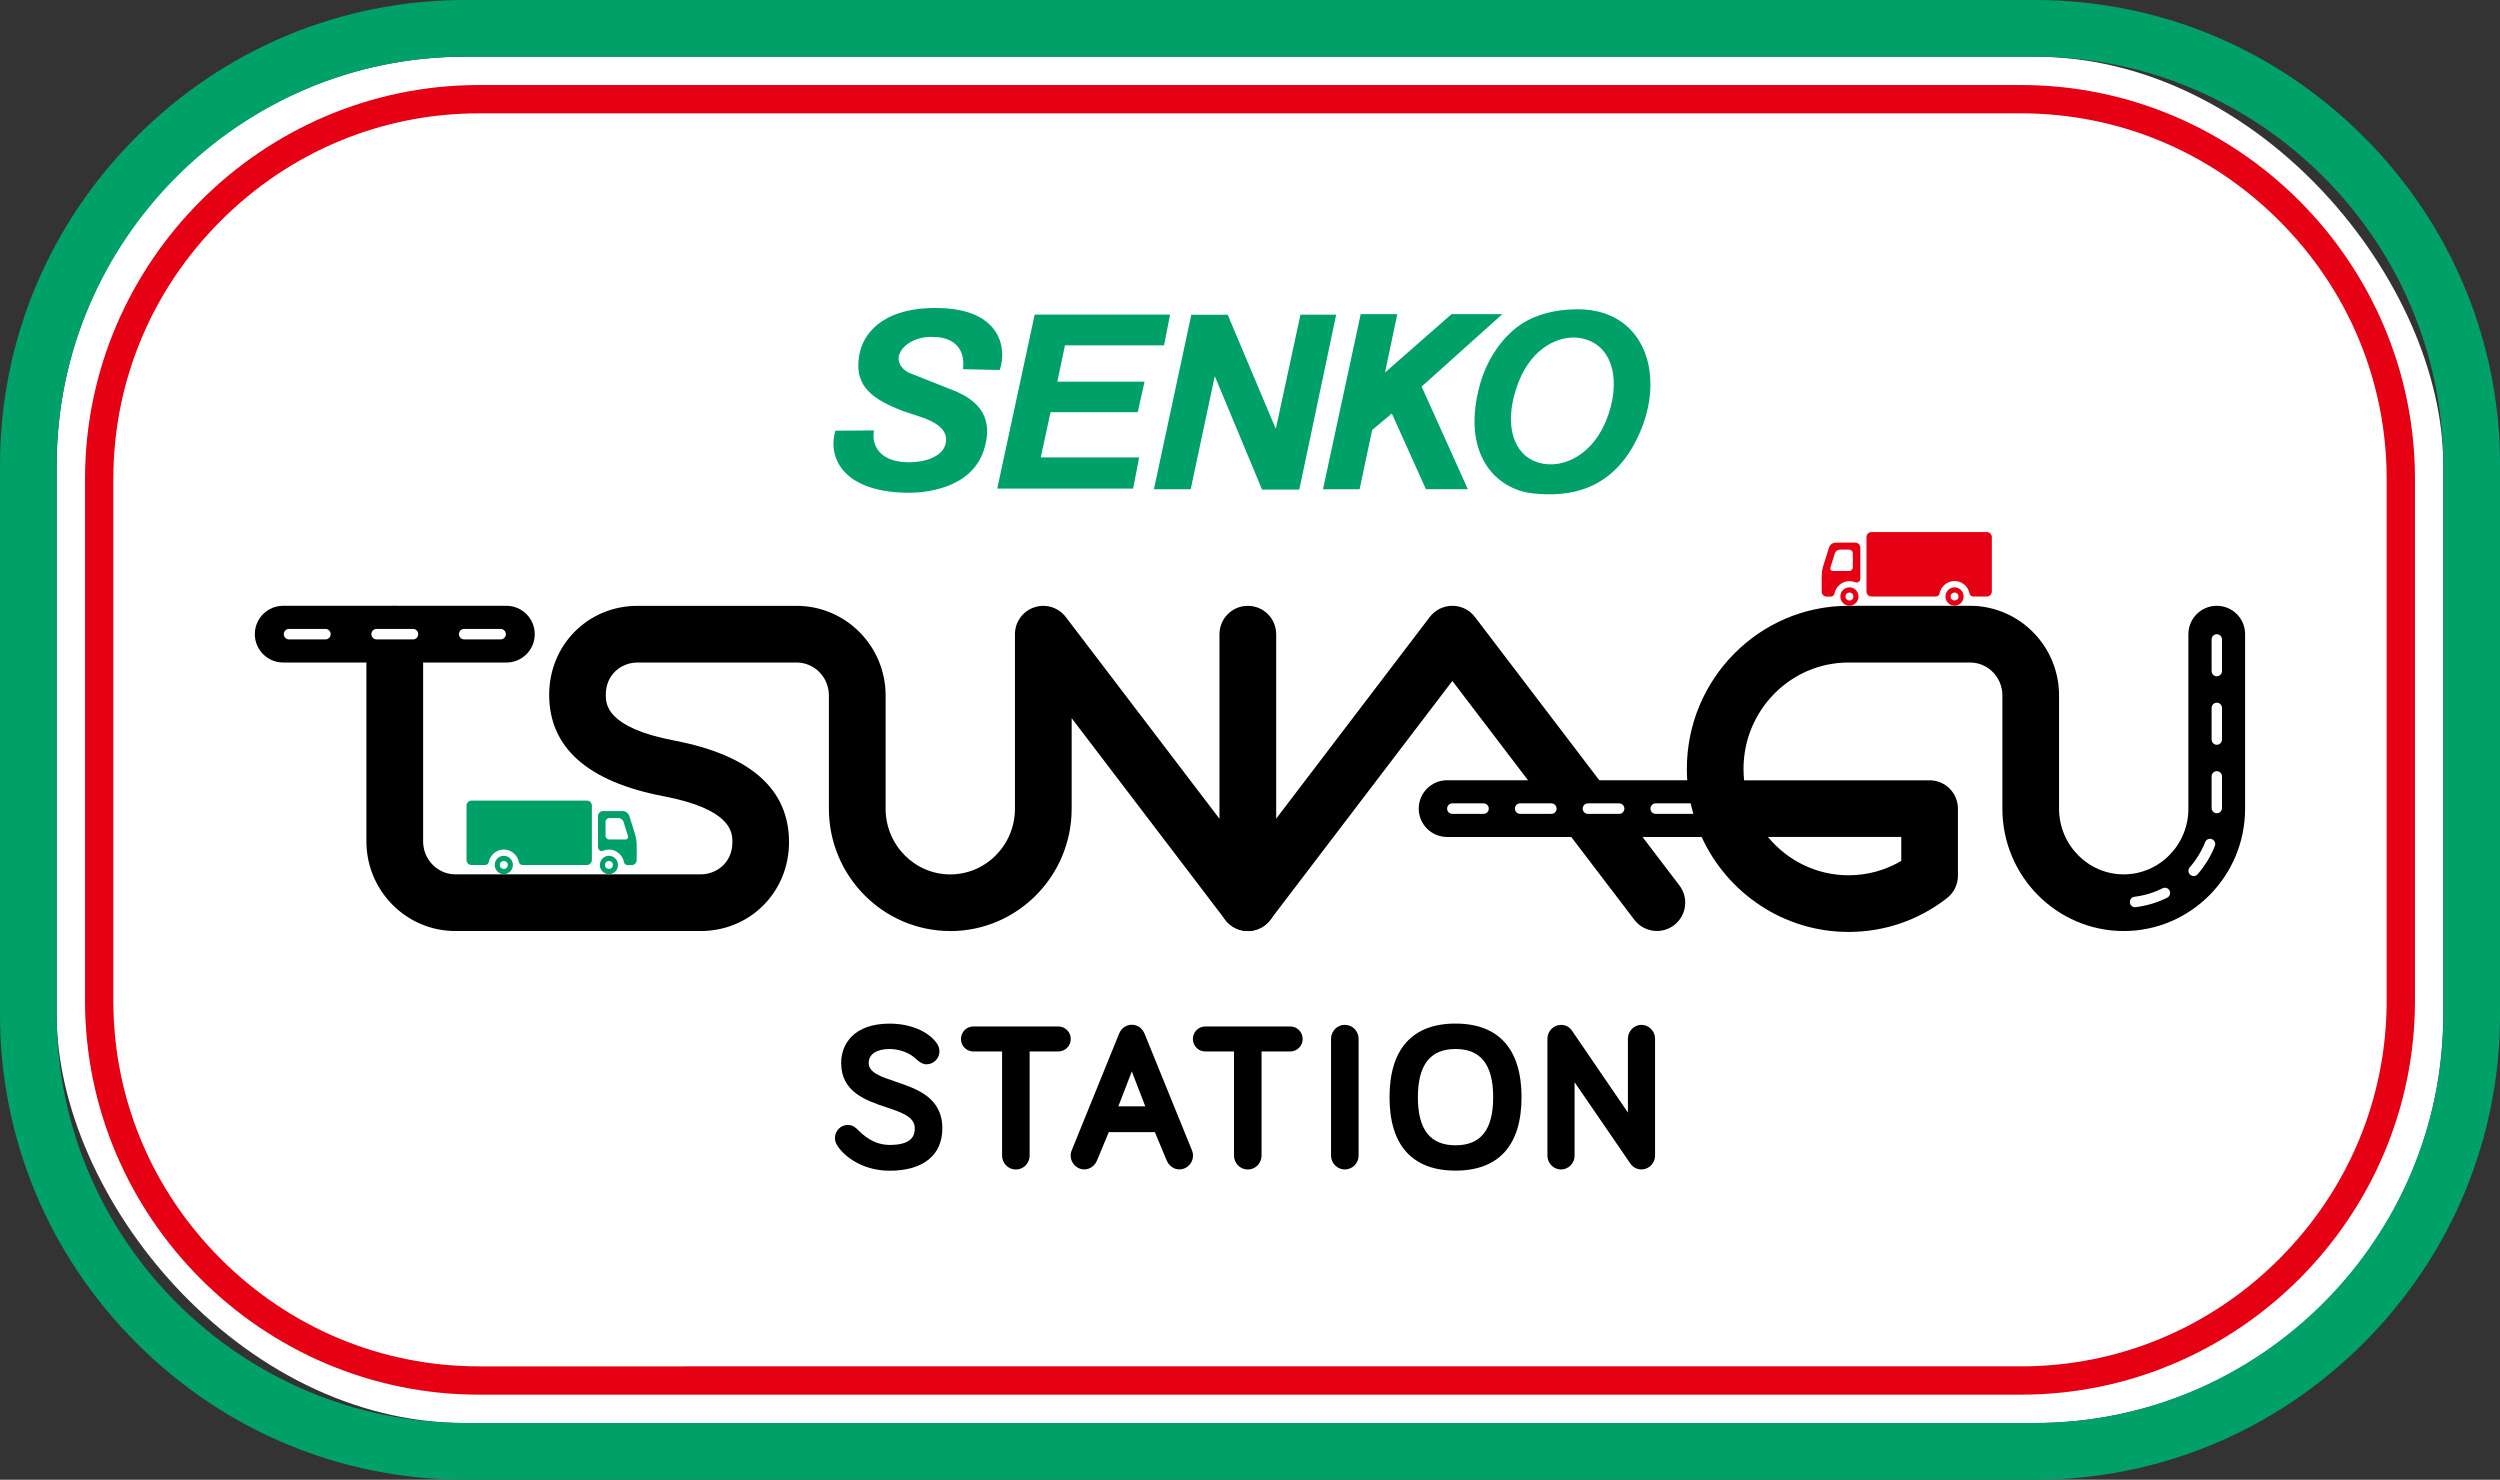
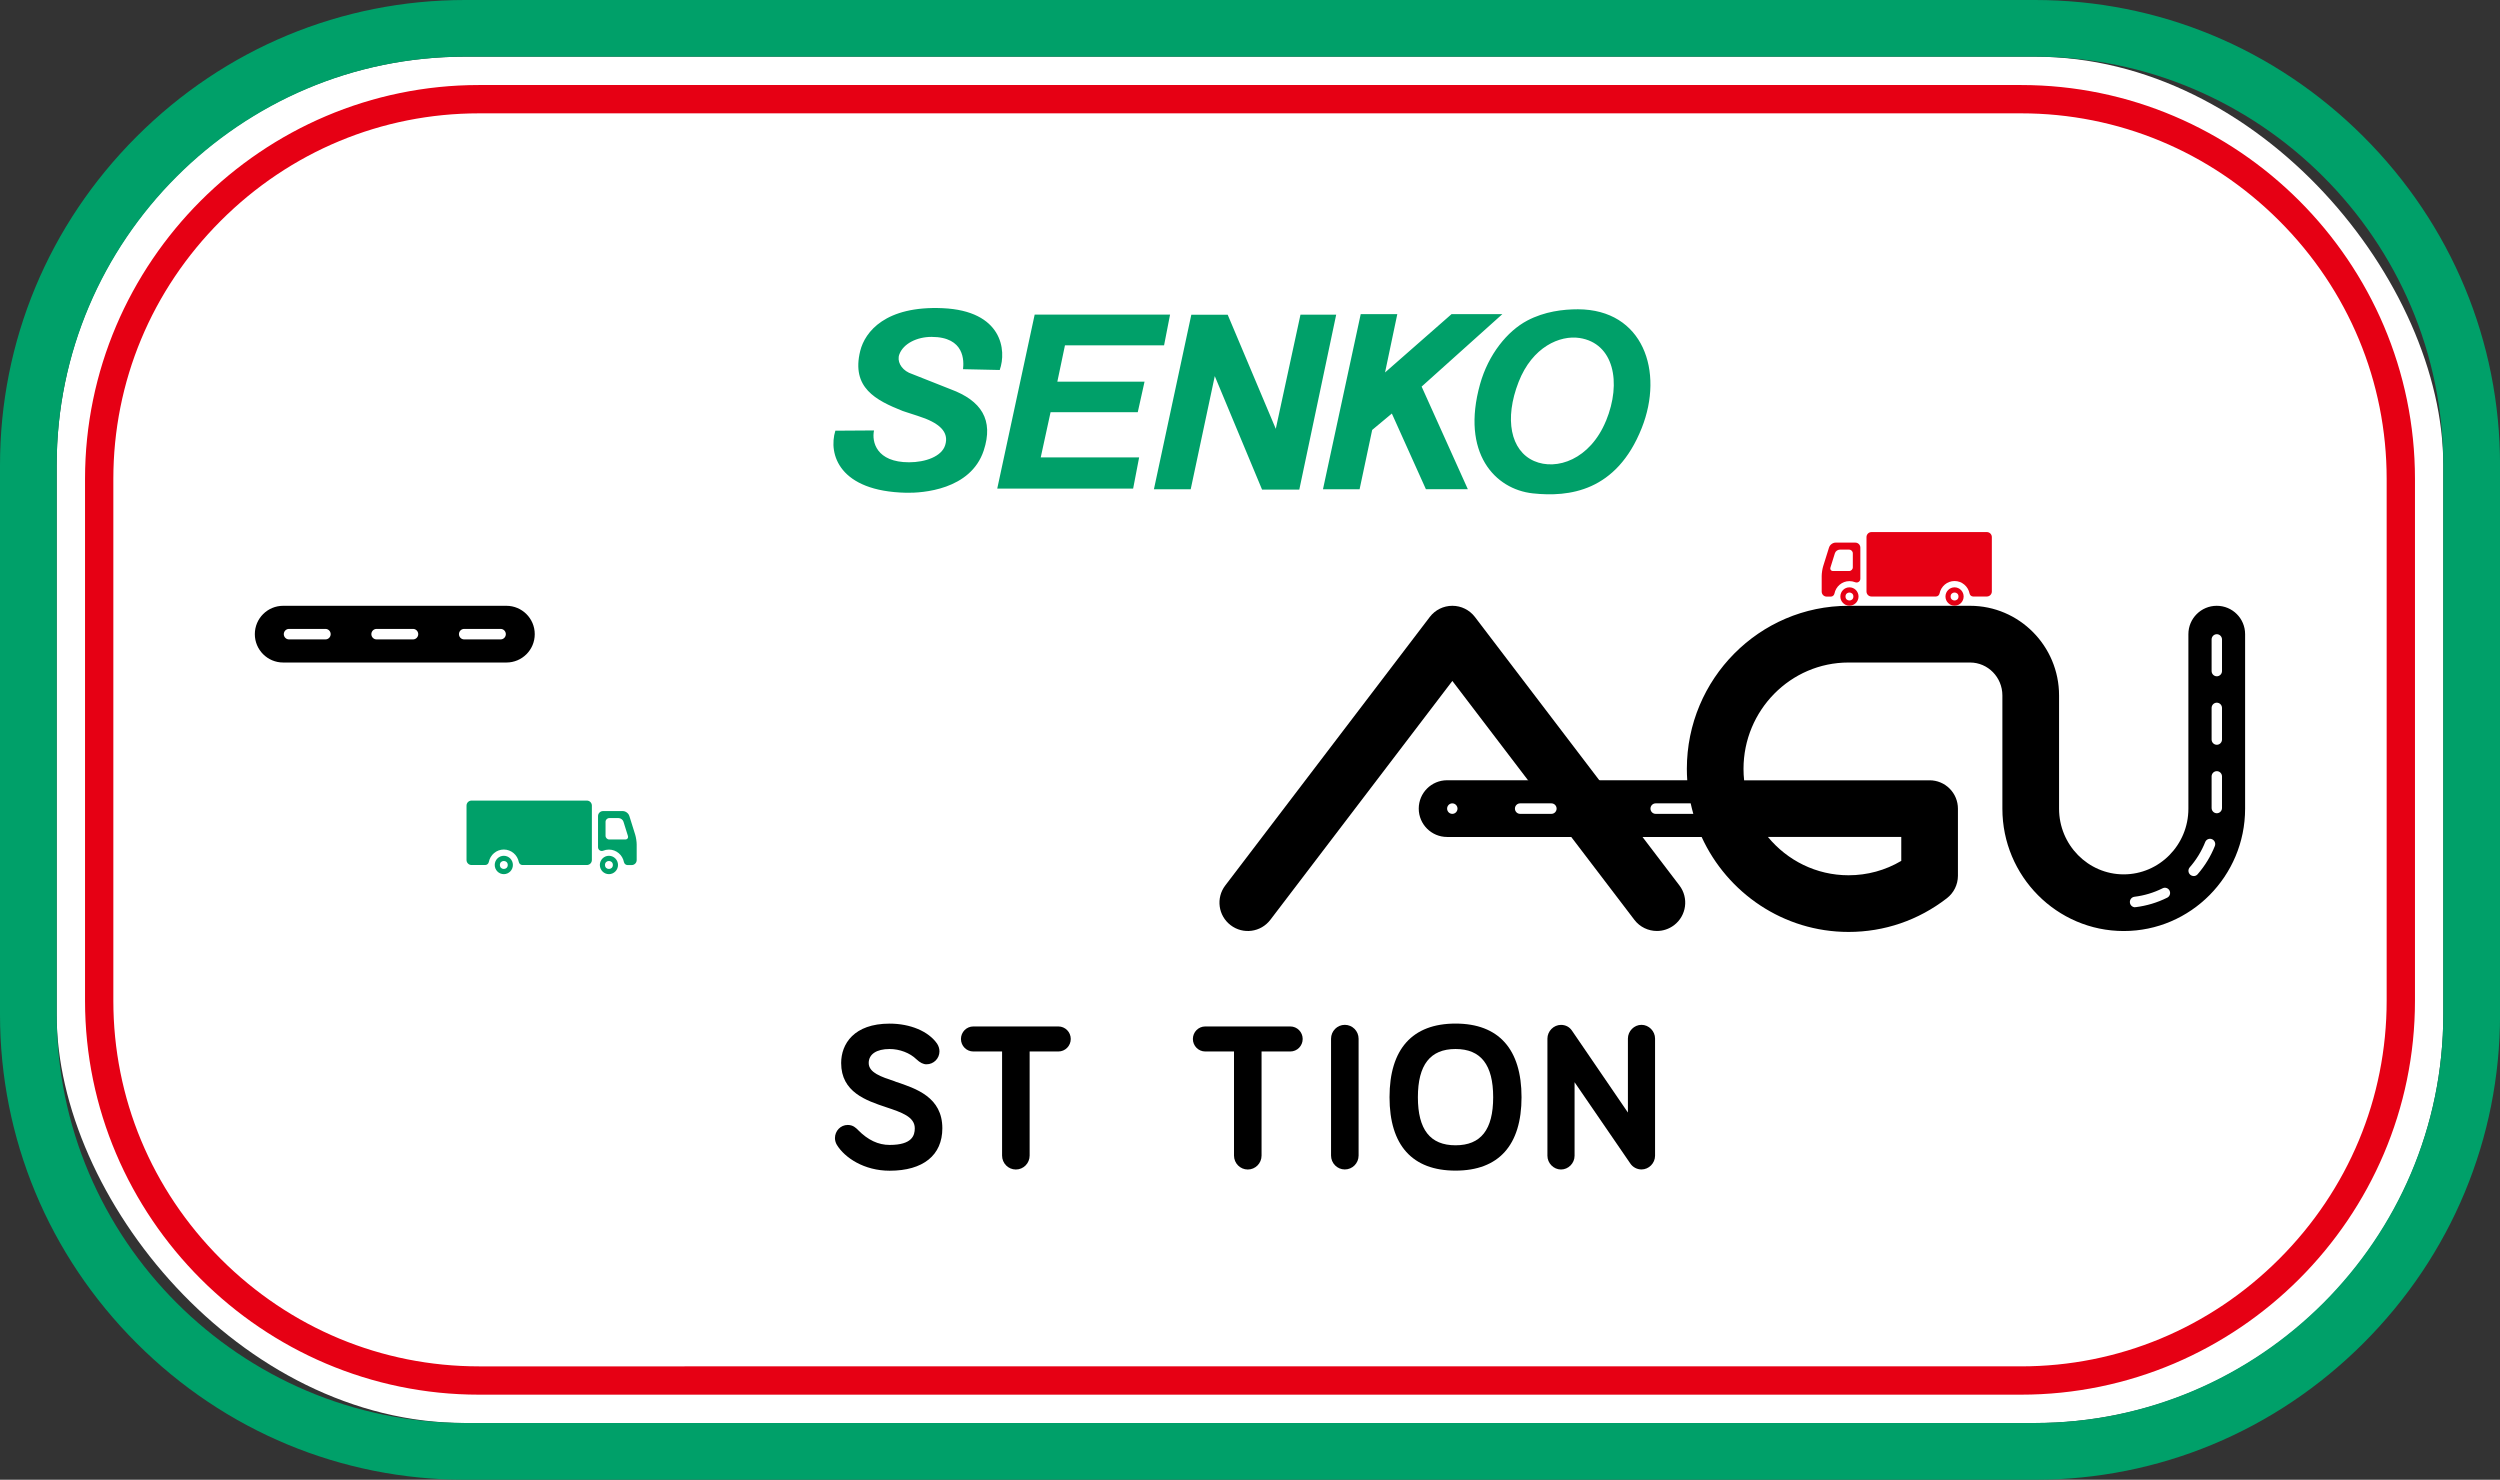
<svg xmlns="http://www.w3.org/2000/svg" id="_レイヤー_2" data-name="レイヤー 2" width="495.42" height="293.24" viewBox="0 0 495.42 293.24">
  <rect x="0" y="0" width="495.42" height="293.24" fill="#333333" stroke="none" />
  <defs>
    <style>
      .cls-1 {
        fill: #000;
      }

      .cls-1, .cls-2, .cls-3, .cls-4 {
        stroke-width: 0px;
      }

      .cls-2 {
        fill: #00a069;
      }

      .cls-3 {
        fill: #fff;
      }

      .cls-4 {
        fill: #e60014;
      }
    </style>
  </defs>
  <g id="design">
    <g>
      <g>
        <rect class="cls-3" x="11.23" y="11.23" width="472.95" height="270.77" rx="80.95" ry="80.95" />
        <path class="cls-2" d="M403.23,11.23c44.52,0,80.95,36.43,80.95,80.95v108.86c0,44.52-36.43,80.95-80.95,80.95H92.19c-44.52,0-80.95-36.43-80.95-80.95v-108.86C11.23,47.66,47.66,11.23,92.19,11.23h311.05M403.23,0H92.19c-24.53,0-47.66,9.61-65.12,27.07C9.61,44.53,0,67.65,0,92.19v108.86c0,24.53,9.61,47.66,27.07,65.12,17.46,17.46,40.58,27.07,65.12,27.07h311.05c24.53,0,47.66-9.61,65.12-27.07,17.46-17.46,27.07-40.58,27.07-65.12v-108.86c0-24.53-9.61-47.66-27.07-65.12C450.89,9.61,427.77,0,403.23,0h0Z" />
      </g>
      <path class="cls-2" d="M173.2,85.31c-.47,2.22.45,6.3,6.95,6.3,3.25,0,6.45-1.15,7.15-3.38.84-2.65-1.15-4.47-5.45-5.82l-2.95-.96c-5.35-2.14-10.22-4.6-8.44-11.88.95-3.86,5.04-8.99,16.33-8.5,11.83.52,12.72,8.35,11.32,12.25l-7.27-.16c.18-1.55.4-6.4-6.25-6.4-2.85,0-5.57,1.31-6.37,3.46-.49,1.3.28,2.87,1.91,3.65l8.26,3.27c6.07,2.25,8.56,6.05,6.55,12.14-2.58,7.8-12.15,8.44-15.35,8.37-13.3-.28-15.49-7.65-14.05-12.3l7.65-.05ZM230.69,68.44h-19.65l-1.51,7.2h17.28l-1.34,6.04h-17.28l-1.95,8.96h19.5l-1.19,6.19h-26.93l7.42-34.49h26.83l-1.19,6.1ZM257.72,62.36h7.07l-7.31,34.66h-7.38l-9.37-22.49-4.77,22.42h-7.29l7.41-34.58h7.21l9.53,22.61,4.89-22.61ZM269.42,96.96h-7.25l7.48-34.71h7.25l-2.43,11.56,13.18-11.56h10.07l-16,14.36,9.16,20.34h-8.31l-6.75-15-3.9,3.25-2.49,11.74ZM318.25,83.41c-3.15,7.65-9.79,9.9-14.24,7.95-4.66-2.04-5.94-8.33-3.07-15.67,2.72-6.96,8.19-9.31,12.09-8.71,6.75,1.04,8.38,8.78,5.23,16.43ZM312.71,61.29c-2.92,0-6.62.42-10.06,2.24-3.95,2.09-7.7,6.7-9.35,12.6-3.82,13.67,2.97,20.83,10.45,21.64,7.14.77,16.58-.32,21.59-12.95,4.45-11.19.3-23.49-12.64-23.53Z" />
      <g>
        <path class="cls-1" d="M177.42,214.32c-2.83-.94-5.27-1.75-5.27-3.67,0-1.74,1.55-2.77,4.14-2.77,2,0,4.03.78,5.31,2.03.72.68,1.36,1,2,1,1.42,0,2.57-1.15,2.57-2.56,0-.53-.16-1.06-.47-1.53-1.7-2.45-5.31-3.97-9.41-3.97-7.08,0-9.6,4.03-9.6,7.81,0,5.77,4.95,7.43,8.93,8.76,3.03,1.01,5.66,1.89,5.66,4.17,0,1.42-.52,3.3-4.98,3.3-2.25,0-4.3-.96-6.26-2.95-.42-.43-1-1.01-2.05-1.01-1.4,0-2.53,1.17-2.53,2.6,0,.47.14.95.38,1.35,1.56,2.55,5.4,5.12,10.46,5.12,6.64,0,10.44-3.07,10.44-8.41,0-6.16-5.17-7.87-9.32-9.25Z" />
        <path class="cls-1" d="M209.75,203.41h-16.87c-1.35,0-2.45,1.11-2.45,2.48s1.1,2.48,2.45,2.48h5.7v20.63c0,1.52,1.22,2.76,2.73,2.76s2.73-1.24,2.73-2.76v-20.63h5.7c1.35,0,2.45-1.11,2.45-2.48s-1.1-2.48-2.45-2.48Z" />
-         <path class="cls-1" d="M226.79,204.79c-.17-.4-.85-1.71-2.5-1.71s-2.33,1.31-2.5,1.71l-9.43,23.22c-.17.4-.19.8-.19,1.01,0,1.47,1.23,2.72,2.69,2.72,1.1,0,2.07-.68,2.54-1.79l2.33-5.6h9.13l2.33,5.6c.47,1.1,1.44,1.79,2.54,1.79,1.46,0,2.69-1.24,2.69-2.72,0-.21-.03-.62-.19-1.01l-9.44-23.23ZM226.97,219.24h-5.35l2.67-6.92,2.67,6.92Z" />
        <path class="cls-1" d="M255.71,203.41h-16.87c-1.35,0-2.45,1.11-2.45,2.48s1.1,2.48,2.45,2.48h5.7v20.63c0,1.52,1.22,2.76,2.73,2.76s2.73-1.24,2.73-2.76v-20.63h5.7c1.35,0,2.45-1.11,2.45-2.48s-1.1-2.48-2.45-2.48Z" />
        <path class="cls-1" d="M266.5,203.09c-1.51,0-2.73,1.24-2.73,2.76v23.14c0,1.52,1.22,2.76,2.73,2.76s2.73-1.24,2.73-2.76v-23.14c0-1.52-1.22-2.76-2.73-2.76Z" />
        <path class="cls-1" d="M288.44,202.84c-8.56,0-13.08,5.05-13.08,14.59s4.52,14.55,13.08,14.55,13.08-5.03,13.08-14.55-4.52-14.59-13.08-14.59ZM288.44,226.96c-5.02,0-7.46-3.11-7.46-9.52s2.44-9.56,7.46-9.56,7.46,3.13,7.46,9.56-2.44,9.52-7.46,9.52Z" />
        <path class="cls-1" d="M325.29,203.09c-1.46,0-2.69,1.25-2.69,2.72v14.66l-11.08-16.22c-.49-.74-1.27-1.15-2.18-1.15-1.46,0-2.69,1.25-2.69,2.72v23.22c0,1.47,1.23,2.72,2.69,2.72s2.69-1.24,2.69-2.72v-14.58l11.04,16.1c.49.74,1.34,1.19,2.22,1.19,1.46,0,2.69-1.24,2.69-2.72v-23.22c0-1.47-1.23-2.72-2.69-2.72Z" />
      </g>
      <g>
        <g>
          <path class="cls-1" d="M100.35,131.29h-44.23c-3.1,0-5.62-2.51-5.62-5.62s2.51-5.62,5.62-5.62h44.23c3.1,0,5.62,2.51,5.62,5.62s-2.51,5.62-5.62,5.62Z" />
-           <path class="cls-1" d="M188.31,184.5c-13.26,0-24.05-10.87-24.05-24.24v-22.45c0-3.6-2.87-6.52-6.4-6.52h-31.54c-3.04,0-6.27,2.24-6.27,6.39,0,1.77,0,6.49,13.59,9.08,15.08,2.88,22.72,9.64,22.72,20.12,0,9.88-7.69,17.62-17.5,17.62h-48.62c-9.72,0-17.63-7.97-17.63-17.76v-41.06c0-3.1,2.51-5.62,5.62-5.62s5.62,2.51,5.62,5.62v41.06c0,3.6,2.87,6.53,6.4,6.53h48.62c3.04,0,6.27-2.24,6.27-6.39,0-1.77,0-6.49-13.59-9.08-15.08-2.88-22.72-9.64-22.72-20.12,0-9.88,7.69-17.62,17.5-17.62h31.54c9.72,0,17.63,7.97,17.63,17.76v22.45c0,7.17,5.75,13.01,12.81,13.01s12.82-5.83,12.82-13.01v-34.59c0-2.41,1.54-4.55,3.82-5.32,2.28-.77,4.8,0,6.26,1.92l30.45,39.97v-36.57c0-3.1,2.51-5.62,5.62-5.62s5.62,2.51,5.62,5.62v53.21c0,2.41-1.54,4.55-3.82,5.32-2.28.77-4.8,0-6.26-1.92l-30.45-39.97v17.95c0,13.36-10.79,24.24-24.05,24.24Z" />
          <path class="cls-1" d="M366.32,184.68c-12.89,0-24.03-7.72-29.11-18.82h-50.44c-3.1,0-5.62-2.51-5.62-5.62s2.51-5.62,5.62-5.62h47.59c-.05-.75-.08-1.5-.08-2.26,0-17.82,14.37-32.31,32.03-32.31h24.1c9.72,0,17.63,7.97,17.63,17.76v22.45c0,7.17,5.75,13.01,12.81,13.01s12.82-5.83,12.82-13.01v-34.59c0-3.1,2.51-5.62,5.62-5.62s5.62,2.51,5.62,5.62v34.59c0,13.36-10.79,24.24-24.05,24.24s-24.05-10.87-24.05-24.24v-22.45c0-3.6-2.87-6.52-6.4-6.52h-24.1c-11.47,0-20.8,9.46-20.8,21.08,0,.76.04,1.52.12,2.26h36.76c1.49,0,2.92.59,3.97,1.65,1.05,1.05,1.64,2.48,1.64,3.97v13.32c-.01,1.74-.82,3.37-2.19,4.43-5.64,4.37-12.38,6.68-19.5,6.68ZM350.35,165.86c3.82,4.64,9.56,7.59,15.97,7.59,3.73,0,7.29-.98,10.45-2.85v-4.74s-26.42,0-26.42,0Z" />
          <path class="cls-1" d="M328.35,184.49c-1.69,0-3.37-.76-4.47-2.21l-36.07-47.34-36.07,47.34c-1.88,2.47-5.4,2.95-7.87,1.06-2.47-1.88-2.94-5.4-1.06-7.87l40.53-53.21c1.06-1.39,2.71-2.21,4.47-2.21s3.4.82,4.47,2.21l40.53,53.21c1.88,2.47,1.4,5.99-1.06,7.87-1.02.77-2.21,1.15-3.4,1.15Z" />
          <path class="cls-3" d="M99.21,126.71h-7.23c-.57,0-1.03-.47-1.03-1.04s.46-1.04,1.03-1.04h7.23c.57,0,1.03.47,1.03,1.04s-.46,1.04-1.03,1.04ZM81.85,126.71h-7.23c-.57,0-1.03-.47-1.03-1.04s.46-1.04,1.03-1.04h7.23c.57,0,1.03.47,1.03,1.04s-.46,1.04-1.03,1.04ZM64.5,126.71h-7.23c-.57,0-1.03-.47-1.03-1.04s.46-1.04,1.03-1.04h7.23c.57,0,1.03.47,1.03,1.04s-.46,1.04-1.03,1.04Z" />
          <path class="cls-3" d="M423.1,179.79c-.51,0-.96-.39-1.02-.92-.07-.57.33-1.09.9-1.16,1.95-.24,3.82-.8,5.58-1.68.51-.26,1.13-.04,1.38.47.25.52.04,1.14-.47,1.39-1.96.98-4.07,1.61-6.24,1.88-.04,0-.08,0-.12,0ZM434.71,173.6c-.24,0-.48-.09-.68-.26-.43-.38-.47-1.04-.09-1.47,1.3-1.49,2.33-3.17,3.06-5,.21-.53.81-.79,1.34-.57.53.22.78.82.57,1.36-.82,2.05-1.97,3.93-3.42,5.6-.2.23-.49.35-.77.35ZM439.3,161.16c-.57,0-1.03-.47-1.03-1.04v-6.26c0-.57.46-1.04,1.03-1.04s1.03.47,1.03,1.04v6.26c0,.57-.46,1.04-1.03,1.04ZM439.3,147.59c-.57,0-1.03-.47-1.03-1.04v-6.26c0-.57.46-1.04,1.03-1.04s1.03.47,1.03,1.04v6.26c0,.57-.46,1.04-1.03,1.04ZM439.3,134.02c-.57,0-1.03-.47-1.03-1.04v-6.26c0-.57.46-1.04,1.03-1.04s1.03.47,1.03,1.04v6.26c0,.57-.46,1.04-1.03,1.04Z" />
          <g>
-             <path class="cls-3" d="M320.87,159.2h-6.2c-.57,0-1.03.47-1.03,1.04s.46,1.04,1.03,1.04h6.2c.57,0,1.03-.47,1.03-1.04s-.46-1.04-1.03-1.04Z" />
            <path class="cls-3" d="M307.44,159.2h-6.2c-.57,0-1.03.47-1.03,1.04s.46,1.04,1.03,1.04h6.2c.57,0,1.03-.47,1.03-1.04s-.46-1.04-1.03-1.04Z" />
-             <path class="cls-3" d="M294,159.2h-6.2c-.57,0-1.03.47-1.03,1.04s.46,1.04,1.03,1.04h6.2c.57,0,1.03-.47,1.03-1.04s-.46-1.04-1.03-1.04Z" />
+             <path class="cls-3" d="M294,159.2h-6.2c-.57,0-1.03.47-1.03,1.04s.46,1.04,1.03,1.04c.57,0,1.03-.47,1.03-1.04s-.46-1.04-1.03-1.04Z" />
            <path class="cls-3" d="M328.1,159.2c-.57,0-1.03.47-1.03,1.04s.46,1.04,1.03,1.04h7.46c-.19-.69-.37-1.38-.52-2.08h-6.94Z" />
          </g>
        </g>
        <g>
          <g>
            <path class="cls-4" d="M362.47,108.47c.16-.52.74-.94,1.28-.94h3.92c.54,0,.99.44.99.99v6.17c0,.53-.53.89-1.02.69-.35-.14-.74-.22-1.14-.22-1.47,0-2.69,1.06-2.97,2.46-.07.35-.37.61-.72.61h-.82c-.54,0-.99-.44-.99-.99v-3.09c0-.54.13-1.41.29-1.93l1.17-3.74Z" />
            <ellipse class="cls-4" cx="366.5" cy="118.21" rx="1.8" ry="1.82" />
            <ellipse class="cls-3" cx="366.5" cy="118.21" rx=".78" ry=".79" />
          </g>
          <g>
            <path class="cls-4" d="M393.73,105.44c.54,0,.99.44.99.99v10.79c0,.54-.44.99-.99.99h-2.71c-.35,0-.65-.25-.72-.61-.28-1.4-1.5-2.46-2.97-2.46-1.47,0-2.69,1.06-2.97,2.46-.07.35-.37.61-.72.61h-12.77c-.54,0-.99-.44-.99-.99v-10.79c0-.54.44-.99.99-.99h22.86Z" />
            <ellipse class="cls-4" cx="387.33" cy="118.21" rx="1.8" ry="1.82" />
            <ellipse class="cls-3" cx="387.33" cy="118.21" rx=".78" ry=".79" />
          </g>
          <path class="cls-3" d="M367.17,109.66c0-.41-.33-.74-.74-.74h-1.85c-.41,0-.84.32-.96.71l-.88,2.82c-.12.39.11.71.52.71h3.17c.41,0,.74-.33.74-.74v-2.75Z" />
        </g>
        <g>
          <g>
            <path class="cls-2" d="M124.7,161.67c-.16-.52-.74-.94-1.28-.94h-3.92c-.54,0-.99.44-.99.99v6.17c0,.53.53.89,1.02.69.35-.14.74-.22,1.14-.22,1.47,0,2.69,1.06,2.97,2.46.07.35.37.61.72.61h.82c.54,0,.99-.44.99-.99v-3.09c0-.54-.13-1.41-.29-1.93l-1.17-3.74Z" />
            <ellipse class="cls-2" cx="120.67" cy="171.41" rx="1.8" ry="1.82" />
            <ellipse class="cls-3" cx="120.67" cy="171.41" rx=".78" ry=".79" />
          </g>
          <g>
            <path class="cls-2" d="M93.44,158.65c-.54,0-.99.44-.99.99v10.79c0,.54.44.99.99.99h2.71c.35,0,.65-.25.72-.61.28-1.4,1.5-2.46,2.97-2.46s2.69,1.06,2.97,2.46c.07.35.37.61.72.61h12.77c.54,0,.99-.44.99-.99v-10.79c0-.54-.44-.99-.99-.99h-22.86Z" />
            <ellipse class="cls-2" cx="99.84" cy="171.41" rx="1.8" ry="1.82" />
            <ellipse class="cls-3" cx="99.84" cy="171.41" rx=".78" ry=".79" />
          </g>
          <path class="cls-3" d="M120,162.86c0-.41.33-.74.74-.74h1.85c.41,0,.84.32.96.71l.88,2.82c.12.39-.11.71-.52.71h-3.17c-.41,0-.74-.33-.74-.74v-2.75Z" />
        </g>
      </g>
      <path class="cls-4" d="M400.51,22.46c19.26,0,37.43,7.56,51.16,21.29,13.73,13.73,21.29,31.9,21.29,51.16v103.41c0,19.26-7.56,37.43-21.29,51.16-13.73,13.73-31.9,21.29-51.16,21.29H94.91c-19.26,0-37.43-7.56-51.16-21.29-13.73-13.73-21.29-31.9-21.29-51.16v-103.41c0-19.26,7.56-37.43,21.29-51.16,13.73-13.73,31.9-21.29,51.16-21.29h305.6M400.51,16.85H94.91c-42.93,0-78.06,35.13-78.06,78.06v103.41c0,42.93,35.13,78.06,78.06,78.06h305.6c42.93,0,78.06-35.13,78.06-78.06v-103.41c0-42.93-35.13-78.06-78.06-78.06h0Z" />
    </g>
  </g>
</svg>